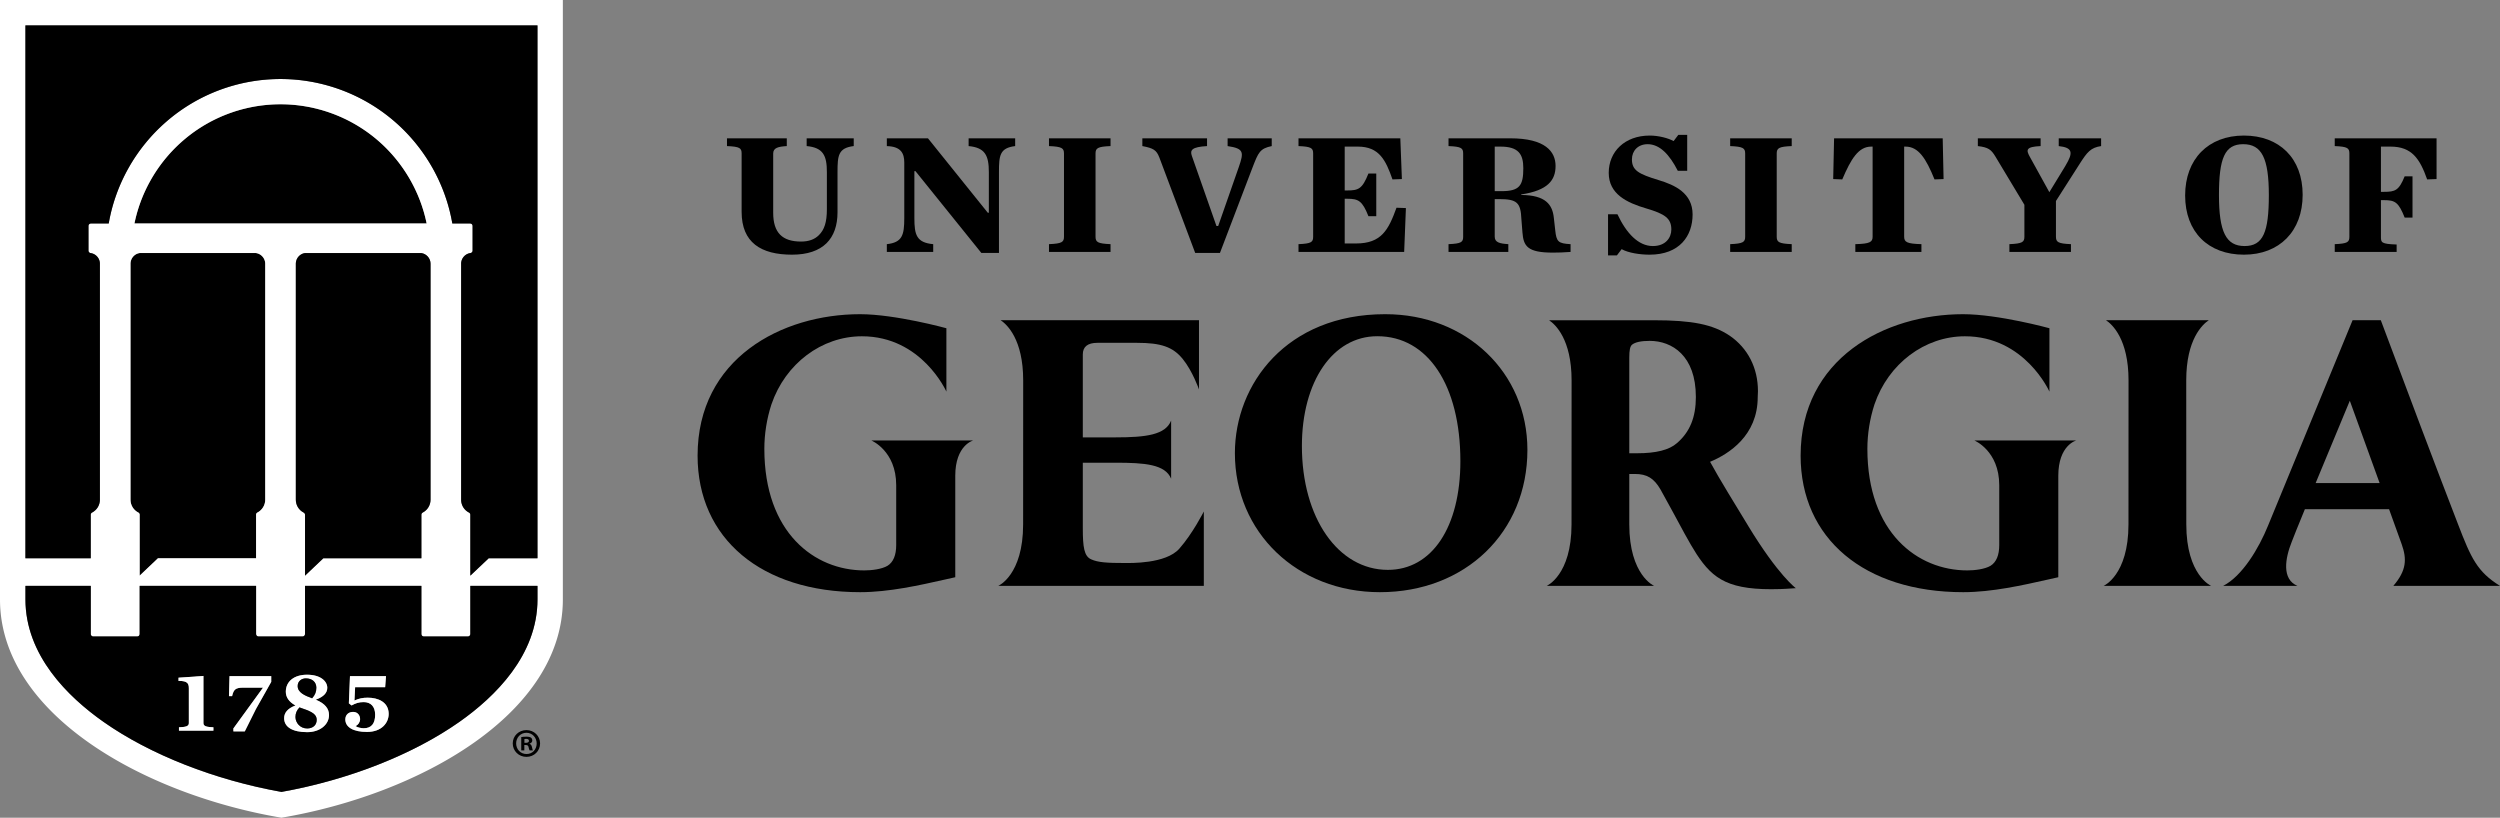
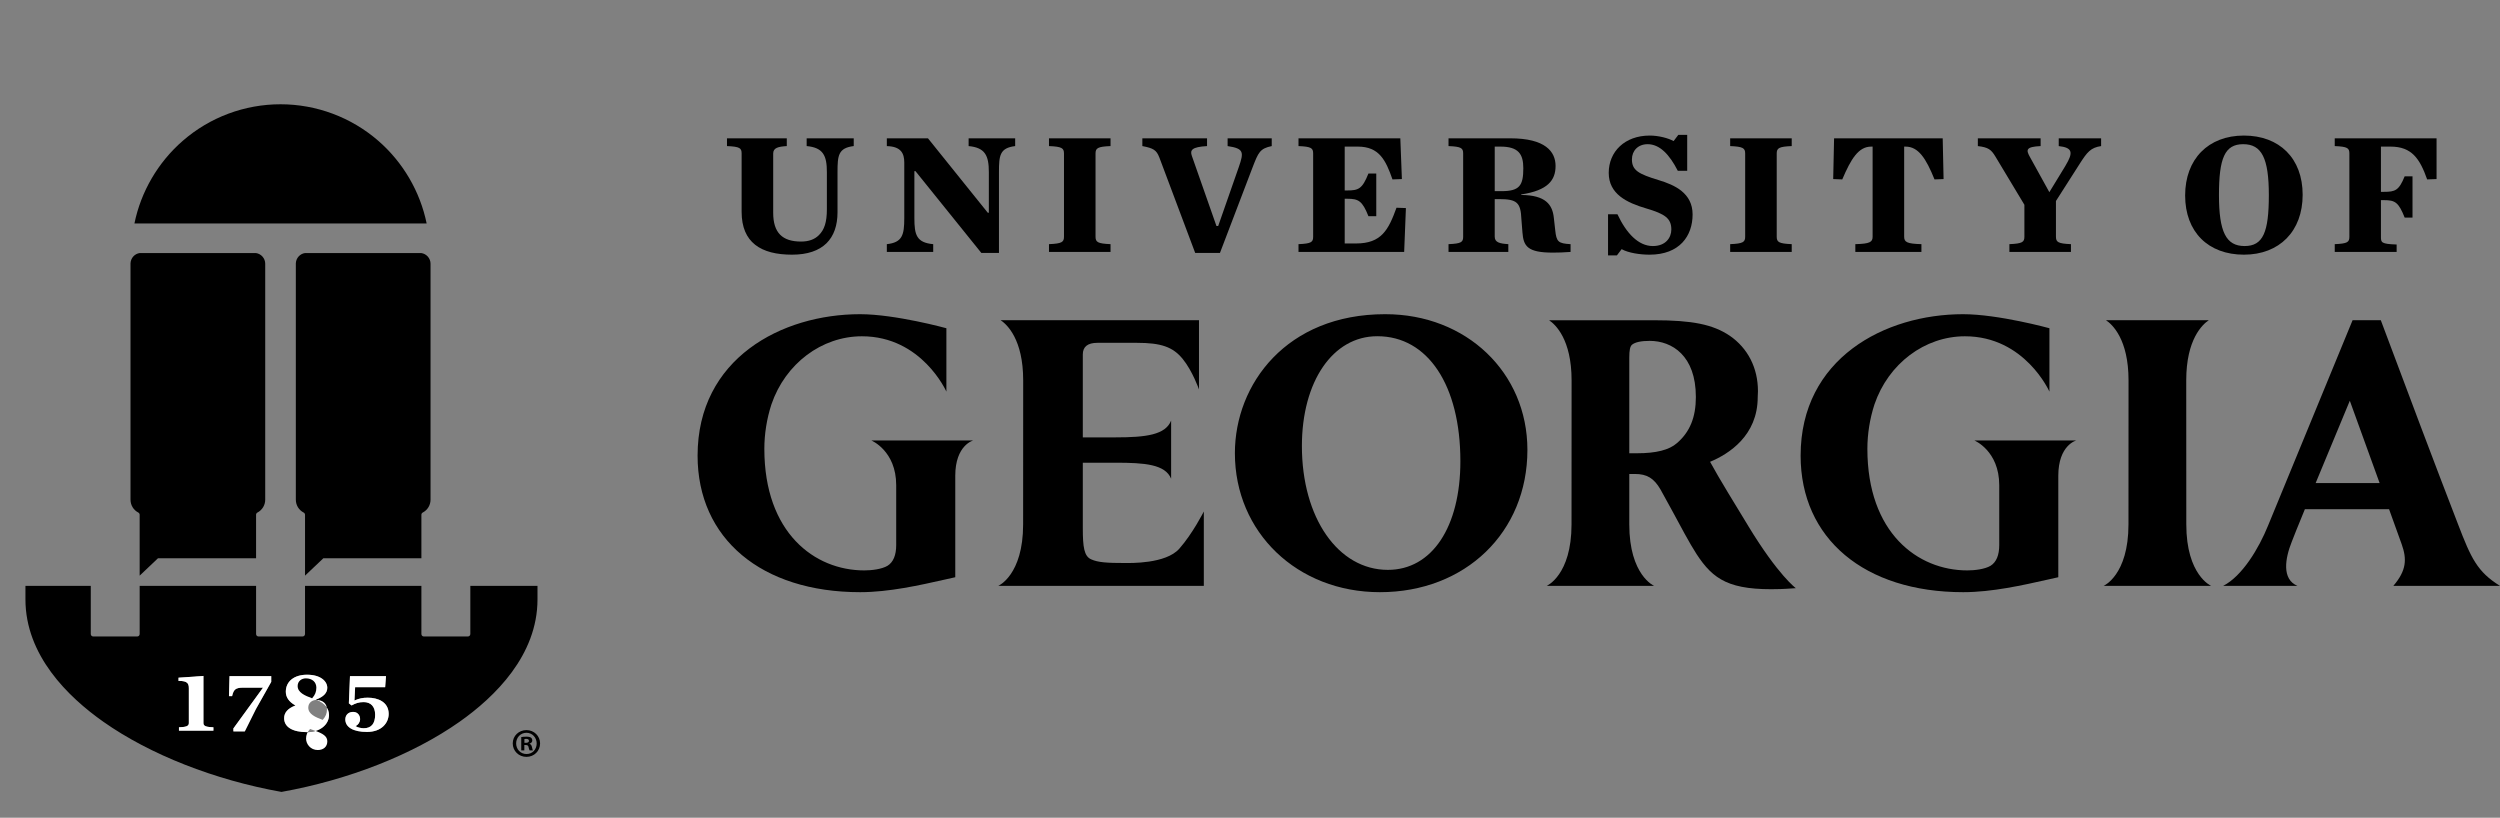
<svg xmlns="http://www.w3.org/2000/svg" id="Layer_1" width="1593.4" height="521.18" data-name="Layer 1" version="1.1">
  <rect width="100%" height="100%" fill="#808080" stroke="none" />
  <defs id="defs1">
    <style id="style1">
      .cls-1{fill:#fff}
    </style>
  </defs>
  <g id="g33" transform="translate(-163.3 -279.41)">
    <g id="g19" style="display:inline">
      <path id="path1" d="M1046.3 479.66h-.17c-62.86 0-95.76 44.56-95.76 88.59 0 50.5 39.74 88.59 92.43 88.59 54.47 0 94.01-38.14 94.01-90.69 0-49.31-38.91-86.49-90.51-86.49zm47.79 93.66c0 42.1-18.14 69.3-46.22 69.3-31.74 0-54.79-33.19-54.79-78.91 0-41.21 19.73-70 47.97-70h.18c32.11 0 52.86 31.25 52.86 79.61z" />
      <path id="path2" d="M772.15 582.7v64.61l-6.74 1.51c-15.84 3.57-35.55 8.02-53.87 8.02-62.95 0-103.63-34.16-103.63-87.02 0-61.95 53.66-90.16 103.52-90.16 22.53 0 55.06 8.95 55.06 8.95v40.4s-15.63-35.27-53.84-35.27c-25.65 0-48.83 17.45-57.68 43.43-2.95 9.09-4.51 18.87-4.51 28.28 0 53.55 31.99 77.51 63.7 77.51 4.75 0 11.12-.77 14.79-2.94 3.67-2.27 5.55-6.72 5.55-13.2v-38.17c0-22.02-15.89-28.53-15.89-28.53h65.04s-11.51 2.87-11.51 22.58z" />
      <path id="path3" d="M1475.18 582.7v64.61l-6.74 1.51c-15.84 3.57-35.55 8.02-53.87 8.02-62.95 0-103.63-34.16-103.63-87.02 0-61.95 53.66-90.16 103.52-90.16 22.53 0 55.06 8.95 55.06 8.95v40.4s-15.63-35.27-53.84-35.27c-25.65 0-48.83 17.45-57.68 43.43-2.95 9.09-4.51 18.87-4.51 28.28 0 53.55 31.99 77.51 63.7 77.51 4.75 0 11.12-.77 14.79-2.94 3.67-2.27 5.55-6.72 5.55-13.2v-38.17c0-22.02-15.89-28.53-15.89-28.53h65.04s-11.51 2.87-11.51 22.58z" />
      <path id="path4" d="M880.28 638.25c-11.12 0-17.17-.34-21.47-2.33-4.56-1.92-5.37-7.9-5.37-19.76v-41.84h20.82c18.81 0 31.68 1.06 35.47 10.19v-37.05c-3.59 9.09-15.88 10.71-35.47 10.71h-20.82v-52.86q0-7.4 9.33-7.4h25.11c15.4 0 22.96 2.56 29.26 10.31 6.3 7.74 10.35 19.4 10.35 19.4v-44.11h-126.4c3.98 2.66 14.35 12.1 14.35 38.32l-.04 91.79c0 32.44-15.85 39.2-15.85 39.2h131.02v-47.41s-7.03 13.98-15.64 23.73c-8.62 9.74-31.37 9.11-34.65 9.11z" />
      <path id="path5" d="M1244.18 532.41c0 12.99-3.84 22.35-12.07 29.44h-.01c-4.93 4.34-13.24 6.45-25.4 6.45h-4.96v-60.9c0-4.83.5-7.17 1.72-8.27 1.99-1.63 5.79-2.46 11.28-2.46 14.23 0 29.43 9.39 29.43 35.73zm33.47 82.36c-7.47-12.28-18.81-30.64-24.42-41.02 12.04-5.02 30.37-16.7 30.37-41.25v-.05c.09-1.21.15-2.44.15-3.71 0-14.8-6.38-27.36-17.98-35.35-10.71-7.2-23.83-9.87-48.4-9.87h-66.75c3.98 2.66 14.35 12.1 14.35 38.32l-.04 91.79c0 32.44-15.85 39.2-15.85 39.2h68.51s-15.85-6.77-15.85-39.2V581.5h3.56c7.72 0 12.15 2.69 16.34 9.89 2.6 4.61 5.1 9.23 7.54 13.72 4.78 8.82 10.95 20.58 15.45 27.47 10.63 16.24 20.87 23.31 53.47 22.27 0 0 5.56-.2 9.8-.56 0 0-11.17-8.11-30.25-39.5z" />
      <path id="path6" d="M1572.61 652.82s-15.85-6.77-15.85-39.2l-.04-91.79c0-26.22 10.38-35.66 14.35-38.32h-65.48c3.98 2.66 14.35 12.1 14.35 38.32l-.04 91.79c0 32.44-15.85 39.2-15.85 39.2h68.55z" />
      <path id="path7" d="M1756.7 652.82c-14.51-8.99-18.42-17.58-26.76-39.31-14.08-36.33-33.5-88.03-48.84-129.02l-.37-.98h-17.99l-53.85 130.86c-5.91 14.6-16.47 32.22-28.65 38.45h47.37c-10.15-4.24-7.84-17.54-3.67-28.02.79-2.2 4.08-10.32 8.39-20.83H1686c4.31 11.93 7.58 20.99 8.04 22.31 3.39 9.54 3.09 16.7-5.32 26.54h67.97zm-117.5-65.52c10.23-24.77 21.78-52.48 21.78-52.48s9.99 27.58 19 52.48z" />
      <path id="path8" d="M635.98 414.44v-37.19c0-3.41-1.11-4.4-9.33-4.73v-4.95h38.12v4.95c-5.44.33-8.67 1.1-8.67 4.73v37.74c0 12.88 5.89 18.38 17.78 18.38 4.78 0 8.56-1.32 11.33-4.07 3.45-3.41 5.11-8.14 5.11-16.51v-23.66c0-10.56-2.33-15.63-12.89-16.62v-4.95h30v4.95c-9.89 1.21-10.33 6.05-10.33 16.62v25.53c0 16.83-9.22 27.07-29 27.07s-32.12-7.7-32.12-27.29z" />
      <path id="path9" d="M746.76 388.48h-.67v29.93c0 10.67 1.33 15.63 12 16.62v4.95h-29.56v-4.95c9.89-1.1 11.12-5.83 11.12-16.62v-35.43c0-5.83-2.11-10.23-11.12-10.45v-4.95h26.23L792.88 415h.67v-25.86c0-10.56-2.33-15.63-12.89-16.62v-4.95h29.67v4.95c-9.89 1.21-10.33 6.05-10.33 16.62v51.49h-11.22l-42.01-52.15z" />
      <path id="path10" d="M831.88 435.02c8.22-.33 9.56-1.32 9.56-4.73v-53.04c0-3.41-1.34-4.4-9.56-4.73v-4.95h39.23v4.95c-8.23.33-9.56 1.32-9.56 4.73v53.04c0 3.41 1.33 4.4 9.56 4.73v4.95h-39.23z" />
      <path id="path11" d="M902.17 379.67c-1.78-4.62-3.78-5.83-10.78-7.15v-4.95h41.23v4.95c-9.67.55-11 2.53-9.67 6.27l15.67 44.67h1.11l13.11-37.52c3.33-9.57 3.33-11.88-7.11-13.42v-4.95h28.12v4.95c-7.56 1.54-8.56 4.18-12.11 13.31l-20.89 54.79h-15.78l-22.89-60.96z" />
      <path id="path12" d="M990.91 435.02c8.23-.33 9.34-1.32 9.34-4.73v-53.04c0-3.41-1.11-4.4-9.34-4.73v-4.95h64.9l1 25.97-6 .22c-4.33-12.43-8.56-20.91-22.11-20.91h-8.34v27.95h1.67c7.11 0 9.56-.99 13.45-10.78h5v27.18h-5c-3.89-9.79-6.34-11.11-13.45-11.11h-1.67v28.5h7.23c16.22 0 20.67-8.69 25.78-22.78l6 .22-1.11 27.95h-67.35v-4.95z" />
      <path id="path13" d="M1115.98 430.29c0 3.63 3.22 4.4 8.67 4.73v4.95h-38.12v-4.95c8.22-.33 9.33-1.32 9.33-4.73v-53.04c0-3.41-1.11-4.4-9.33-4.73v-4.95h39.45c22.23 0 28.78 8.47 28.78 17.61 0 9.14-5 15.63-21.89 18.16v.33c15.56.11 19.89 6.16 20.78 14.53l.89 7.92c.78 7.37 1.89 8.47 9.78 8.91v4.95c-4.33.33-8 .44-11.33.44-16.23 0-18.67-4.18-19.34-12.87l-.67-8.47c-.44-10.56-2.78-12.77-14.22-12.77h-2.78v23.99zm4.44-29.05c11.44 0 13.78-3.63 13.78-14.63 0-9.02-3.11-13.76-14.56-13.76h-3.66v28.39h4.45z" />
      <path id="path14" d="M1188.2 415.98h6c5.67 12.1 13.34 20.25 22.56 20.25 8.22 0 11.78-5.39 11.78-10.56 0-7.04-4-9.9-16-13.42-12.34-3.63-23.9-9.13-23.9-22.67 0-13.54 10.23-23.77 26.12-23.77 5.67 0 11.89 1.65 15.23 3.52l3-3.96h5.67v22.89h-6c-5.33-10.45-11.56-16.95-19.23-16.95-6 0-10 4.07-10 9.68 0 7.04 4.33 9.35 17 13.2 10.23 3.08 21.67 8.25 21.67 21.9 0 13.65-8.22 25.64-27.45 25.64-6 0-13.45-1.1-17.78-3.52l-3 3.96h-5.67z" />
      <path id="path15" d="M1266.04 435.02c8.23-.33 9.56-1.32 9.56-4.73v-53.04c0-3.41-1.33-4.4-9.56-4.73v-4.95h39.23v4.95c-8.22.33-9.56 1.32-9.56 4.73v53.04c0 3.41 1.34 4.4 9.56 4.73v4.95h-39.23z" />
      <path id="path16" d="M1345.83 435.02c9.22-.22 11-1.32 11-4.73v-57.44h-.89c-8.11 0-12.89 7.81-18.45 20.91l-5.78-.22.56-25.97h69.23l.56 25.97-5.78.22c-5.45-13.53-10.33-20.91-18.45-20.91h-.89v57.44c0 3.41 1.78 4.51 11 4.73v4.95h-42.12v-4.95z" />
      <path id="path17" d="M1479.79 384.95c5.11-8.47 4.45-11.44-4.34-12.43v-4.95h27.01v4.95c-6.67.99-8.89 3.85-13.67 11.33l-15.11 23.66v22.78c0 3.41 1.34 4.4 9.56 4.73v4.95h-39.23v-4.95c8.23-.33 9.56-1.32 9.56-4.73v-20.36l-18.45-30.7c-2.67-4.4-4.45-5.94-11.22-6.71v-4.95h40.01v4.95c-9.45.44-9.33 2.42-6.89 6.82l12.45 22.56 10.34-16.94z" />
      <path id="path18" d="M1556.02 403.99c0-23.22 14.78-38.18 37.45-38.18s37.45 14.53 37.45 37.74-14.78 38.18-37.45 38.18-37.45-14.41-37.45-37.74zm53.35-.22c0-23.55-4.55-32.46-16.34-32.46s-15.45 8.91-15.45 32.46 4.56 32.46 16.34 32.46c11.78 0 15.45-8.8 15.45-32.46z" />
      <path id="path19" d="M1651.37 435.02c8.22-.33 9.33-1.32 9.33-4.73v-53.04c0-3.41-1.11-4.4-9.33-4.73v-4.95h64.9v25.97l-6 .22c-4.67-13.2-9.78-20.91-23.34-20.91h-6.11v28.83h1.89c7.11 0 9.56-.77 13.23-9.9h5v26.3h-5c-3.89-9.79-6.11-11.11-13.23-11.11h-1.89v23.33c0 3.63.11 4.62 10 4.95v4.73h-39.45v-4.95z" />
    </g>
    <g id="g32" style="display:inline">
      <g id="g31">
        <path id="path20" d="M332.34 447.5v150.39c0 3.46-1.91 6.6-4.98 8.2-.52.28-.85.8-.85 1.39v27.76h-62.54l-11.66 11.07v-38.8c0-.59-.31-1.14-.85-1.42-3.07-1.57-4.98-4.72-4.98-8.2V447.22c.15-3.35 2.66-6.09 5.88-6.53h74.02c3.38.46 5.96 3.38 5.96 6.81z" />
        <path id="path21" d="M435.23 421.85H248.98c4.15-20.33 15.07-39.03 30.83-52.71 17.26-15.02 39.4-23.27 62.28-23.27 22.88 0 45.02 8.26 62.31 23.27 15.74 13.67 26.68 32.38 30.83 52.71z" />
-         <path id="path22" d="M163.3 279.41v382.04c0 72.88 91.18 124.17 179.38 139.14 88.21-14.96 179.36-66.25 179.36-139.14V279.41Zm342.57 382.04c0 35.58-27.06 62.07-49.74 78.04-29.62 20.85-70.82 37.05-113.44 44.66-42.62-7.61-83.82-23.81-113.44-44.66-22.7-15.97-49.74-42.47-49.74-78.04v-8.64h41.64v30.7c0 .88.7 1.57 1.57 1.57h28.02c.88 0 1.57-.7 1.57-1.57v-30.7h74.2v30.7c0 .88.7 1.57 1.57 1.57h28.02c.88 0 1.6-.7 1.6-1.57v-30.7h74.17v30.7c0 .88.7 1.57 1.57 1.57h28.02c.88 0 1.6-.7 1.6-1.57v-30.7h42.8v8.64zm-149.05-55.36c-3.07-1.57-4.98-4.72-4.98-8.2V447.22c.15-3.35 2.66-6.09 5.88-6.53h74.02c3.38.46 5.96 3.38 5.96 6.81v150.39c0 3.46-1.91 6.6-4.98 8.2-.52.28-.85.8-.85 1.39v27.76h-62.51l-11.66 11.07v-38.8c0-.59-.34-1.14-.88-1.42zM248.98 421.85c4.15-20.33 15.07-39.03 30.83-52.71 17.26-15.02 39.4-23.27 62.28-23.27 22.88 0 45.02 8.26 62.31 23.27 15.74 13.67 26.68 32.38 30.83 52.71zm3.38 18.83h74.02c3.38.46 5.96 3.38 5.96 6.81v150.39c0 3.46-1.91 6.6-4.98 8.2-.52.28-.85.8-.85 1.39v27.76h-62.54l-11.66 11.07v-38.8c0-.59-.31-1.14-.85-1.42-3.07-1.57-4.98-4.72-4.98-8.2V447.21c.15-3.35 2.66-6.09 5.88-6.53zm253.51 194.56h-31.14v.03l-11.66 11.04v-38.8c0-.59-.34-1.14-.85-1.42-3.1-1.57-5.01-4.72-5.01-8.2V447.22a6.921 6.921 0 0 1 5.93-6.53c.77-.1 1.37-.77 1.37-1.55v-15.71c0-.88-.72-1.57-1.57-1.57h-11.35c-4.33-25.08-17.34-48.09-36.64-64.86a111.154 111.154 0 0 0-72.86-27.22c-26.78 0-52.66 9.67-72.83 27.22-19.3 16.77-32.33 39.78-36.66 64.86h-11.33c-.88 0-1.57.7-1.57 1.57v15.71c0 .77.57 1.44 1.34 1.57 3.38.46 5.93 3.38 5.93 6.78v150.39c0 3.46-1.91 6.6-4.98 8.2-.52.28-.85.8-.85 1.39v27.76H179.5V295.58h326.36v339.65z" class="cls-1" />
        <path id="path23" d="M437.71 447.5v150.39c0 3.46-1.91 6.6-4.98 8.2-.52.28-.85.8-.85 1.39v27.76h-62.51l-11.66 11.07v-38.8c0-.59-.34-1.14-.88-1.42-3.07-1.57-4.98-4.72-4.98-8.2V447.22c.15-3.35 2.66-6.09 5.88-6.53h74.02c3.38.46 5.96 3.38 5.96 6.81z" />
        <path id="path24" d="M463.07 652.81v30.7c0 .88-.72 1.57-1.6 1.57h-28.02c-.88 0-1.57-.7-1.57-1.57v-30.7h-74.17v30.7c0 .88-.72 1.57-1.6 1.57h-28.02c-.88 0-1.57-.7-1.57-1.57v-30.7h-74.2v30.7c0 .88-.7 1.57-1.57 1.57h-28.02c-.88 0-1.57-.7-1.57-1.57v-30.7h-41.64v8.64c0 35.58 27.04 62.07 49.74 78.04 29.62 20.85 70.82 37.05 113.44 44.66 42.62-7.61 83.82-23.81 113.44-44.66 22.68-15.97 49.74-42.47 49.74-78.04v-8.64h-42.8zm-163.75 92.28h-21.96v-2.14c4.26-.15 6.3-.62 6.3-2.66V718.1c0-1.68-.31-2.68-1.03-3.41-.93-.88-2.5-1.29-5.16-1.29h-.39v-2.06l15.89-1.11v30.06c0 2.04 2.04 2.5 6.35 2.66zM336.18 714l-9.8 17.39-7.07 14.19h-7.25v-1.91L330.71 718l.23-.31h-12.59c-5.01 0-6.11 1.21-7.12 5.39h-1.99l.34-12.74h26.6zm22.94 32.05c-9.37 0-14.73-3.25-14.73-8.9 0-3.48 2.3-6.17 6.84-7.95l.39-.15-.36-.21c-3.84-2.22-5.8-5.11-5.8-8.54 0-6.6 5.31-10.86 13.54-10.86 8.85 0 12.9 4.33 12.9 8.33 0 3.2-2.32 5.68-6.89 7.4l-.49.18.46.18c5.39 2.32 8.02 5.44 8.02 9.6 0 6.22-5.96 10.91-13.88 10.91zm38.05-.13c-8.62 0-13.78-2.97-13.78-7.97 0-2.89 2.01-4.8 4.98-4.8 2.97 0 4.44 2.32 4.44 4.62 0 1.93-1.29 3.61-2.58 4.26l-.28.15.26.18c.8.62 3.22 1.21 4.9 1.21 4.82 0 7.28-2.89 7.28-8.62 0-5.13-2.68-8.05-7.33-8.05-3.1 0-5.19.77-7.69 2.14l-1.73-1.37.72-17.34h22.96l-.54 7.07h-19.14l-.41 8.15-.03.34.31-.13c2.58-1.19 5.06-1.68 8.23-1.68 6.42 0 13.29 2.73 13.29 10.37 0 5.52-4.33 11.46-13.85 11.46z" />
-         <path id="path25" d="M505.87 295.59v339.65h-31.14v.03l-11.66 11.04v-38.8c0-.59-.34-1.14-.85-1.42-3.1-1.57-5.01-4.72-5.01-8.2V447.22a6.921 6.921 0 0 1 5.93-6.53c.77-.1 1.37-.77 1.37-1.55v-15.71c0-.88-.72-1.57-1.57-1.57h-11.35c-4.33-25.08-17.34-48.09-36.64-64.86a111.154 111.154 0 0 0-72.86-27.22c-26.78 0-52.66 9.67-72.83 27.22-19.3 16.77-32.33 39.78-36.66 64.86h-11.33c-.88 0-1.57.7-1.57 1.57v15.71c0 .77.57 1.44 1.34 1.57 3.38.46 5.93 3.38 5.93 6.78v150.39c0 3.46-1.91 6.6-4.98 8.2-.52.28-.85.8-.85 1.39v27.76H179.5V295.58h326.36z" />
        <path id="path26" d="M299.32 742.95v2.14h-21.96v-2.14c4.26-.15 6.3-.62 6.3-2.66V718.1c0-1.68-.31-2.68-1.03-3.41-.93-.88-2.5-1.29-5.16-1.29h-.39v-2.06l15.89-1.11v30.06c0 2.04 2.04 2.5 6.35 2.66z" class="cls-1" />
        <path id="path27" d="M336.18 710.34V714l-9.8 17.39-7.07 14.19h-7.25v-1.91L330.71 718l.23-.31h-12.59c-5.01 0-6.11 1.21-7.12 5.39h-1.99l.34-12.74z" class="cls-1" />
-         <path id="path28" d="m364.98 725.54-.46-.18.49-.18c4.57-1.73 6.89-4.21 6.89-7.4 0-4-4.05-8.33-12.9-8.33-8.23 0-13.54 4.26-13.54 10.86 0 3.43 1.96 6.32 5.8 8.54l.36.21-.39.15c-4.54 1.78-6.84 4.46-6.84 7.95 0 5.65 5.37 8.9 14.73 8.9 7.92 0 13.88-4.7 13.88-10.91 0-4.15-2.63-7.28-8.02-9.6zm-6.76-13.75c4.08 0 6.71 2.35 6.71 5.99 0 2.55-.77 4.51-2.63 6.6l-.1.1-.1-.05c-4.59-1.68-9.08-3.66-9.08-7.77 0-3.2 2.63-4.88 5.21-4.88zm.85 31.91c-4.62 0-7.46-3.79-7.46-7.28 0-2.3.77-4.23 2.48-6.04l.08-.1.15.05c.54.26 1.19.49 1.86.67 6.63 2.19 8.98 4.08 8.98 7.2 0 3.33-2.4 5.5-6.09 5.5z" class="cls-1" />
-         <path id="path29" d="M365.16 738.2c0 3.33-2.4 5.5-6.09 5.5-4.62 0-7.46-3.79-7.46-7.28 0-2.3.77-4.23 2.48-6.04l.08-.1.15.05c.54.26 1.19.49 1.86.67 6.63 2.19 8.98 4.08 8.98 7.2z" />
+         <path id="path28" d="m364.98 725.54-.46-.18.49-.18c4.57-1.73 6.89-4.21 6.89-7.4 0-4-4.05-8.33-12.9-8.33-8.23 0-13.54 4.26-13.54 10.86 0 3.43 1.96 6.32 5.8 8.54l.36.21-.39.15c-4.54 1.78-6.84 4.46-6.84 7.95 0 5.65 5.37 8.9 14.73 8.9 7.92 0 13.88-4.7 13.88-10.91 0-4.15-2.63-7.28-8.02-9.6zc4.08 0 6.71 2.35 6.71 5.99 0 2.55-.77 4.51-2.63 6.6l-.1.1-.1-.05c-4.59-1.68-9.08-3.66-9.08-7.77 0-3.2 2.63-4.88 5.21-4.88zm.85 31.91c-4.62 0-7.46-3.79-7.46-7.28 0-2.3.77-4.23 2.48-6.04l.08-.1.15.05c.54.26 1.19.49 1.86.67 6.63 2.19 8.98 4.08 8.98 7.2 0 3.33-2.4 5.5-6.09 5.5z" class="cls-1" />
        <path id="path30" d="M364.92 717.77c0 2.55-.77 4.51-2.63 6.6l-.1.1-.1-.05c-4.59-1.68-9.08-3.66-9.08-7.77 0-3.2 2.63-4.88 5.21-4.88 4.08 0 6.71 2.35 6.71 5.99z" />
        <path id="path31" d="M411.03 734.46c0 5.52-4.33 11.46-13.85 11.46-8.62 0-13.78-2.97-13.78-7.97 0-2.89 2.01-4.8 4.98-4.8 2.97 0 4.44 2.32 4.44 4.62 0 1.93-1.29 3.61-2.58 4.26l-.28.15.26.18c.8.62 3.22 1.21 4.9 1.21 4.82 0 7.28-2.89 7.28-8.62 0-5.13-2.68-8.05-7.33-8.05-3.1 0-5.19.77-7.69 2.14l-1.73-1.37.72-17.34h22.96l-.54 7.07h-19.14l-.41 8.15-.03.34.31-.13c2.58-1.19 5.06-1.68 8.23-1.68 6.42 0 13.29 2.73 13.29 10.37z" class="cls-1" />
      </g>
      <path id="path32" d="M507.53 753.22c0 4.82-3.78 8.59-8.69 8.59s-8.74-3.77-8.74-8.59 3.88-8.48 8.74-8.48 8.69 3.78 8.69 8.48zm-15.26 0c0 3.78 2.79 6.78 6.62 6.78s6.47-3 6.47-6.72c0-3.72-2.74-6.83-6.52-6.83-3.78 0-6.57 3.05-6.57 6.77zm5.22 4.45h-1.97v-8.48c.78-.16 1.86-.26 3.26-.26 1.6 0 2.33.26 2.95.62.47.36.83 1.03.83 1.86 0 .93-.72 1.66-1.76 1.96v.11c.83.31 1.3.93 1.55 2.07.26 1.29.41 1.81.62 2.12h-2.12c-.26-.31-.41-1.09-.67-2.07-.16-.93-.67-1.34-1.76-1.34h-.93v3.42zm.05-4.81h.93c1.09 0 1.97-.36 1.97-1.24 0-.78-.57-1.29-1.81-1.29-.52 0-.88.05-1.09.1z" />
    </g>
  </g>
</svg>